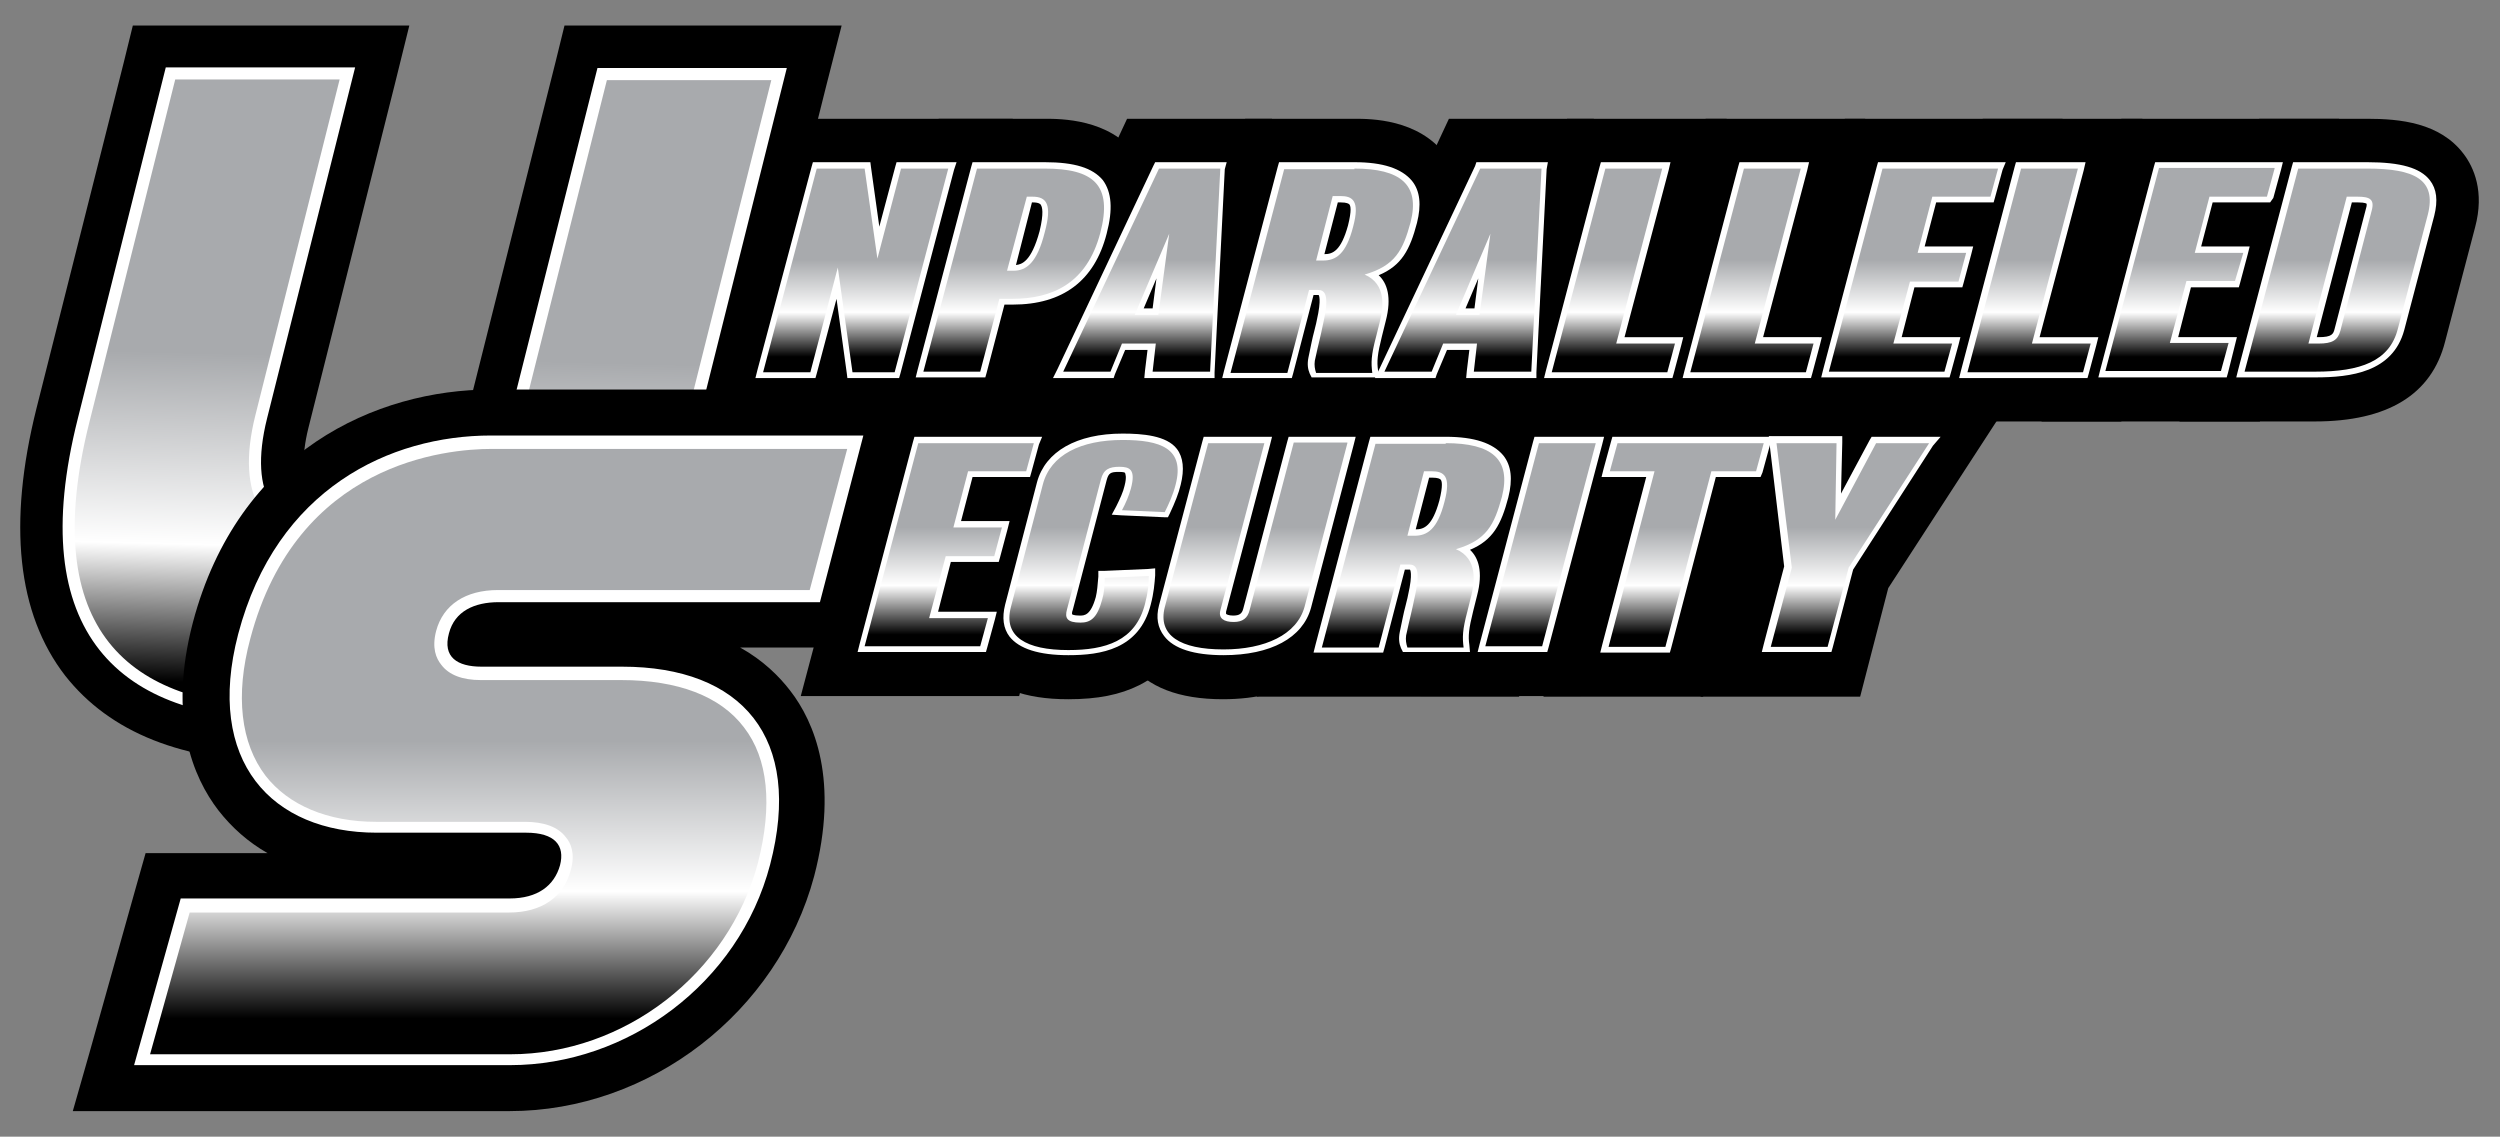
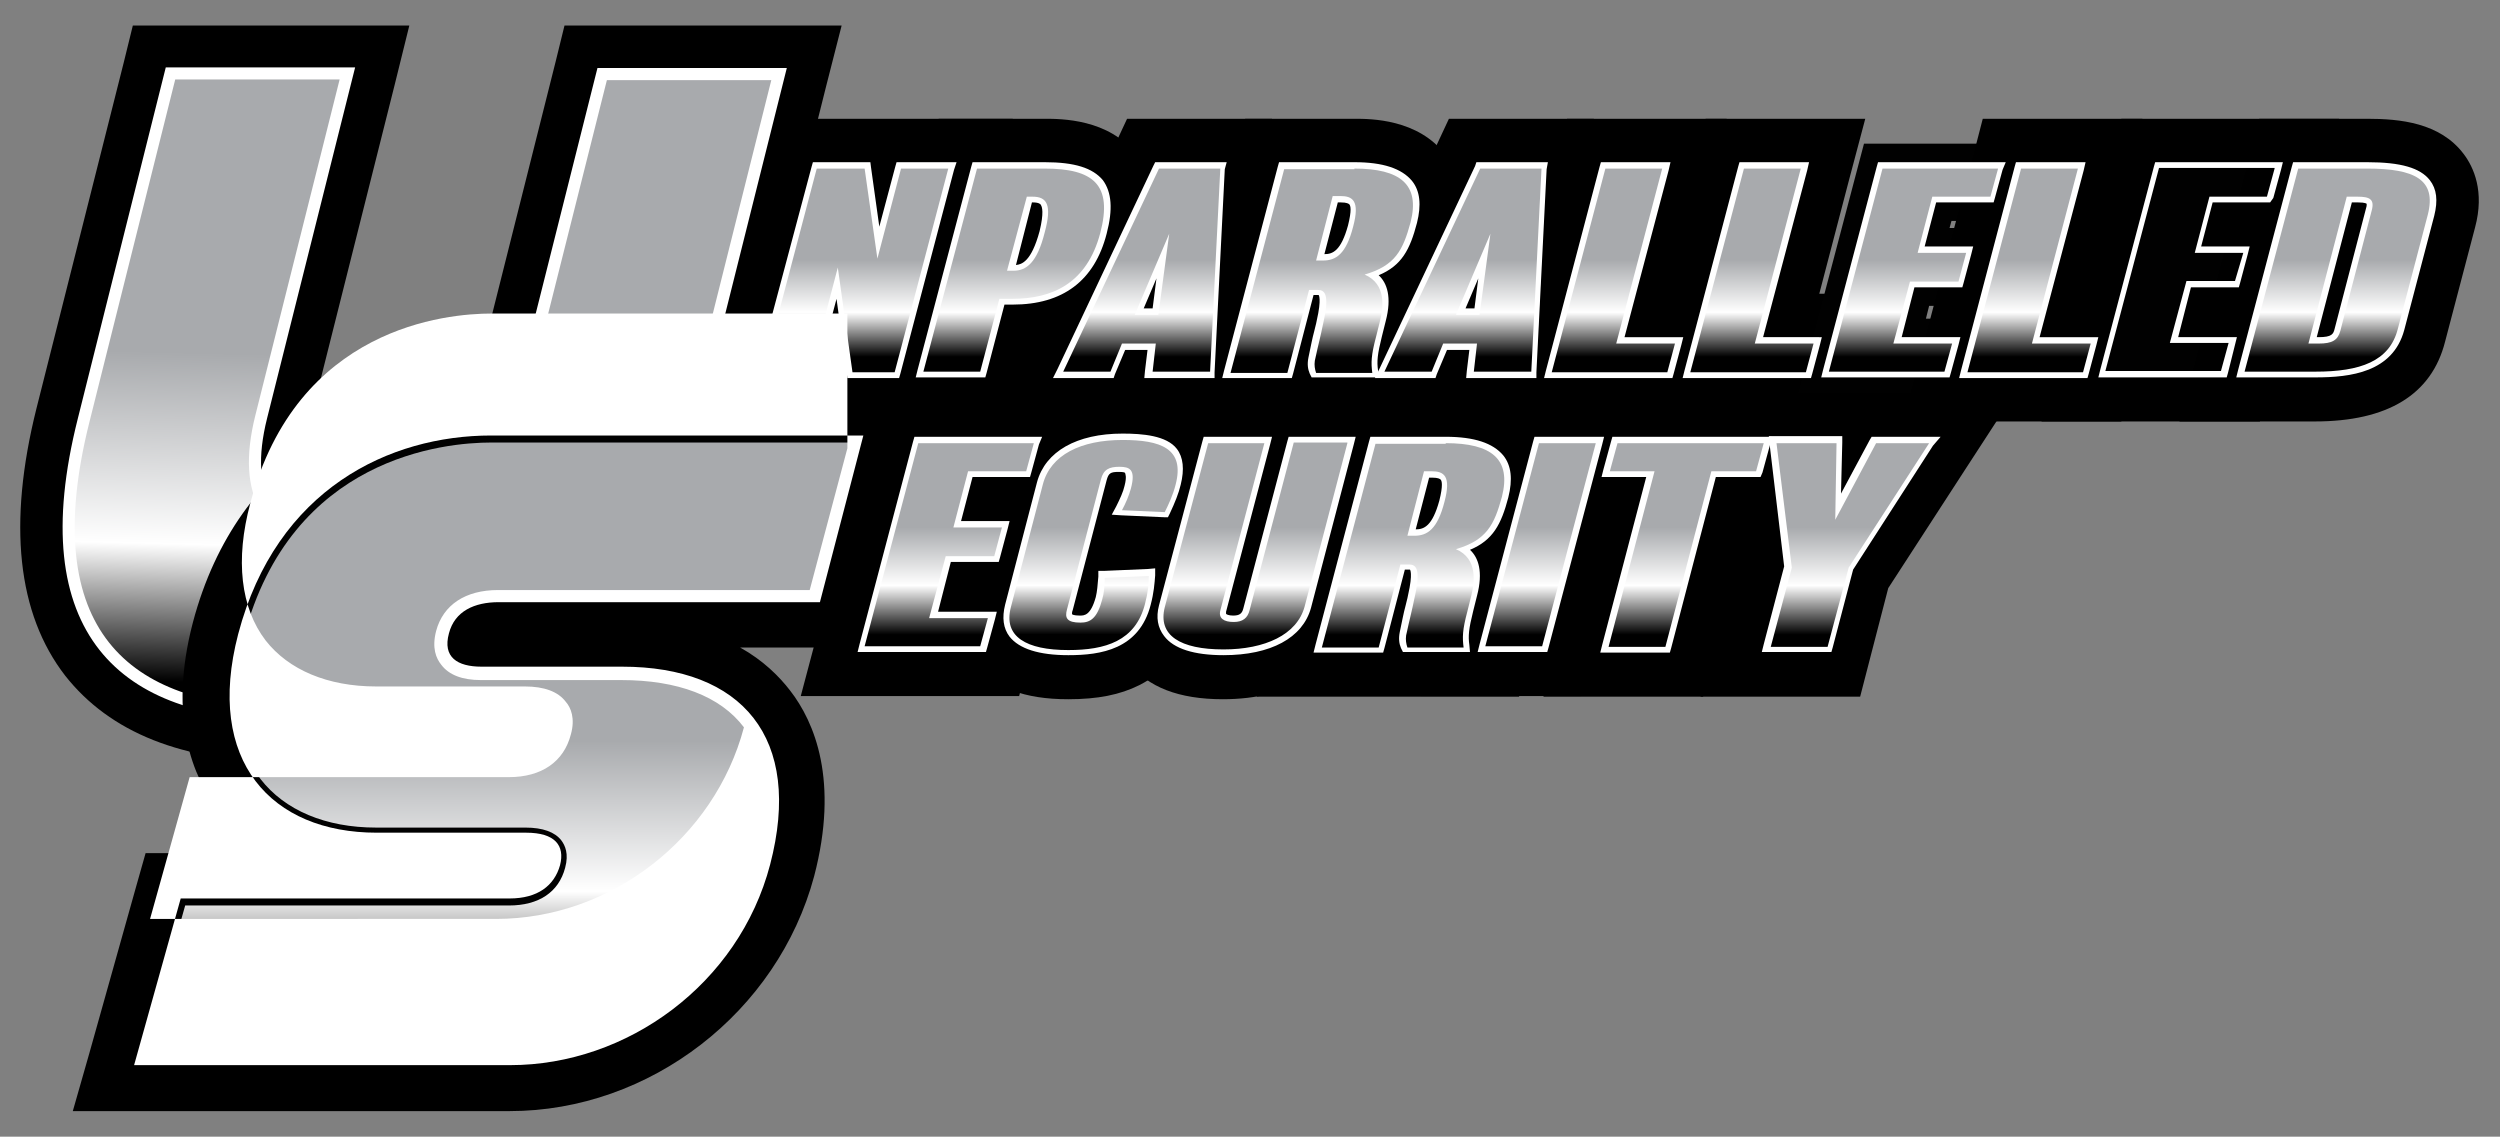
<svg xmlns="http://www.w3.org/2000/svg" version="1.1" id="Layer_1" x="0px" y="0px" viewBox="0 0 391.5 178" style="enable-background:new 0 0 391.5 178;" xml:space="preserve">
  <rect x="0" y="0" width="391.5" height="178" fill="#808080" stroke="none" />
  <style type="text/css">
	.st0{fill:#010101;}
	.st1{fill:url(#SVGID_1_);}
	.st2{fill:#FFFFFF;}
	.st3{fill:url(#SVGID_00000063609107999634784770000008804360803749331609_);}
	.st4{fill:url(#SVGID_00000109027280422207519320000010143130891158672008_);}
	.st5{fill:url(#SVGID_00000115504164183039442440000002651453512744001163_);}
	.st6{fill:url(#SVGID_00000033350555123135654150000017105340872074354582_);}
	.st7{fill:url(#SVGID_00000124840451757045172140000018021763621075637124_);}
	.st8{fill:url(#SVGID_00000137127560582678738020000016415540418843744640_);}
	.st9{fill:url(#SVGID_00000106108026416842071650000013969417027026671782_);}
	.st10{fill:url(#SVGID_00000016059899096565740550000001333103550629702560_);}
	.st11{fill:url(#SVGID_00000160909319739450602870000015781040367702205084_);}
	.st12{fill:url(#SVGID_00000117656366891031184070000014364898396209275046_);}
	.st13{fill:url(#SVGID_00000008851378231921532000000006442075969387691947_);}
	.st14{fill:url(#SVGID_00000019636987505358381790000006616963396747311777_);}
	.st15{fill:url(#SVGID_00000176749539998489776730000015060160972673188512_);}
	.st16{fill:url(#SVGID_00000003098499479644636780000014600129722953828016_);}
	.st17{fill:url(#SVGID_00000125583948982044116570000011417953043370582423_);}
	.st18{fill:url(#SVGID_00000014636547936622137200000009857596946425898891_);}
	.st19{fill:url(#SVGID_00000119086911681297507760000014882559347994574231_);}
	
		.st20{fill:url(#SVGID_00000166656173909975897980000015163244720109671825_);stroke:url(#SVGID_00000116955203681749219860000016254572264227146404_);stroke-width:1.944;stroke-miterlimit:10;}
	
		.st21{fill:url(#SVGID_00000086665721510927355540000009729271520891511724_);stroke:#FFFFFF;stroke-width:1.895;stroke-miterlimit:10;}
	.st22{fill:url(#SVGID_00000162312960009812037760000004385963520275856800_);}
</style>
  <g>
    <polygon class="st0" points="130.2,62.1 130.1,61.5 129.9,62.1 114.5,62.1 125,22.5 153.6,22.5 143.1,62.1  " />
    <path d="M148.5,26.4l-8.4,31.9h-6.6l-2.3-16.4l-4.3,16.4h-7.4l8.4-31.9h7.5l2,14.1l3.7-14.1H148.5 M158.6,18.6h-10.1h-6.3h-6.8H128   h-6l-1.5,5.8l-8.4,31.9l-2.6,9.8h10.1h7.4h6h0.6h6.6h6l1.5-5.8l8.4-31.9L158.6,18.6L158.6,18.6z" />
  </g>
  <g>
    <path class="st0" d="M139.6,62l10.4-39.6h13.6c3.5,0,8.5,0.4,11.3,4.1c2,2.6,2.4,6.2,1.2,10.9c-1.5,5.9-5.7,12.8-16.5,13.2l-3,11.4   H139.6z" />
    <path d="M163.6,26.4c7.6,0,10.7,2.5,8.7,10.1c-2.1,7.9-7.5,10.3-13.8,10.3h-2l-3,11.4h-8.9l8.4-31.8H163.6 M157.7,42.4h1   c2,0,3.7-1.2,4.9-6c1.2-4.4,0.3-5.6-1.9-5.6h-0.9L157.7,42.4 M163.6,18.6h-10.6h-6l-1.5,5.8l-8.4,31.8l-2.6,9.8h10.1h8.9h6l1.5-5.8   l1.5-5.9c8.8-1.3,14.8-6.8,17.2-15.9c1.5-5.9,0.9-10.7-1.8-14.2C173.7,18.6,166.1,18.6,163.6,18.6L163.6,18.6z" />
  </g>
  <g>
    <polygon class="st0" points="160.4,62 179,22.5 195.1,22.5 193.2,62  " />
    <path d="M191.1,26.4l-1.6,31.8h-9l0.5-4.4h-5.3l-1.8,4.4h-7.4l15-31.8H191.1 M183.1,36.6l-5.4,12.7h3.7L183.1,36.6 M199.2,18.6   h-8.2h-9.6h-4.9l-2.1,4.5l-15,31.8l-5.2,11.1h12.3h7.4h5.2h1.4h9h7.4l0.4-7.4l1.6-31.8L199.2,18.6L199.2,18.6z" />
  </g>
  <g>
-     <path class="st0" d="M187.6,62.1L198,22.5h14.1c5.5,0,9.1,1.3,11.3,4.1c1.8,2.4,2.2,5.4,1.3,9.2c-0.8,3.2-1.9,6.3-4.8,8.5   c0.6,1.7,0.7,4,0,7l-0.6,2.4c-0.7,2.7-0.6,3.3-0.5,4.2l0.6,4.4H187.6z" />
    <path d="M212.1,26.4c7.2,0,10.3,2.5,8.8,8.4c-1.2,4.4-2.4,6.8-7.2,8.2c3.5,1.5,2.9,5.3,2.4,7.3l-0.6,2.4c-0.8,3-0.8,4.1-0.6,5.7   h-8.8c-0.2-0.6-0.3-1.2-0.2-1.9c0.6-2.8,0.9-3.8,1.3-5.8c1.1-4.8,0.2-5.3-0.9-5.3h-1.3l-3.4,13h-8.9l8.4-31.9H212.1 M206.1,40.8   h1.1c2,0,3.6-1,4.7-5.3c1.1-4.1-0.1-4.8-2-4.8h-1.2L206.1,40.8 M212.1,18.6H201h-6l-1.5,5.8l-8.4,31.9l-2.6,9.8h10.1h8.9h6h7.3h8.8   l-1.1-8.8c-0.1-0.4-0.1-0.7,0.4-2.7l0.6-2.4c0.7-2.5,0.8-4.7,0.5-6.6c2.3-2.6,3.5-5.7,4.3-8.8c1.6-6.2-0.2-10.2-1.9-12.5   C222.1,18.6,214.6,18.6,212.1,18.6L212.1,18.6z" />
  </g>
  <g>
    <polygon class="st0" points="210.7,62 229.4,22.5 245.5,22.5 243.6,62  " />
    <path d="M241.4,26.4l-1.6,31.8h-9l0.5-4.4h-5.3l-1.8,4.4h-7.4l15-31.8H241.4 M233.4,36.6L228,49.3h3.7L233.4,36.6 M249.6,18.6h-8.2   h-9.6h-4.9l-2.1,4.5l-15,31.8l-5.2,11.1h12.3h7.4h5.2h1.4h9h7.4l0.4-7.4l1.6-31.8L249.6,18.6L249.6,18.6z" />
  </g>
  <g>
    <polygon class="st0" points="238,62.1 248.4,22.5 265.3,22.5 258.1,49.8 267.3,49.8 264.1,62.1  " />
    <path d="M260.3,26.4l-7.2,27.4h9.2l-1.2,4.5H243l8.4-31.9H260.3 M270.4,18.6h-10.1h-8.9h-6l-1.5,5.8l-8.4,31.9l-2.6,9.8H243h18.1h6   l1.5-5.8l1.2-4.5l2.6-9.8h-9.2l4.6-17.6L270.4,18.6L270.4,18.6z" />
  </g>
  <g>
    <polygon class="st0" points="259.7,62.1 270.1,22.5 287.1,22.5 279.9,49.8 289,49.8 285.8,62.1  " />
    <path d="M282,26.4l-7.2,27.4h9.2l-1.2,4.5h-18.1l8.4-31.9H282 M292.1,18.6H282h-8.9h-6l-1.5,5.8l-8.4,31.9l-2.6,9.8h10.1h18.1h6   l1.5-5.8l1.2-4.5l2.6-9.8h-9.2l4.6-17.6L292.1,18.6L292.1,18.6z" />
  </g>
  <g>
    <polygon class="st0" points="281.5,62 291.9,22.5 317.9,22.5 314.7,34.6 305.6,34.6 305.3,35.7 312.9,35.7 309.7,47.9 302.1,47.9    301.6,49.9 310.8,49.9 307.6,62  " />
-     <path d="M312.9,26.4l-1.2,4.4h-9.1l-2.3,8.8h7.6l-1.2,4.5h-7.6l-2.6,9.7h9.2l-1.2,4.4h-18.1l8.4-31.8H312.9 M323,18.6h-10.1h-18h-6   l-1.5,5.8L279,56.2l-2.6,9.8h10.1h18.1h6l1.5-5.8l1.2-4.4l2.6-9.8h-1.6l1.2-4.4l0.8-3h1.5l1.5-5.8l1.2-4.4L323,18.6L323,18.6z" />
  </g>
  <g>
    <polygon class="st0" points="303,62.1 313.5,22.5 330.4,22.5 323.2,49.8 332.4,49.8 329.1,62.1  " />
    <path d="M325.4,26.4l-7.2,27.4h9.2l-1.2,4.5h-18.1l8.4-31.9H325.4 M335.5,18.6h-10.1h-8.9h-6l-1.5,5.8l-8.4,31.9L298,66h10.1h18.1   h6l1.5-5.8l1.2-4.5l2.6-9.8h-9.2l4.6-17.6L335.5,18.6L335.5,18.6z" />
  </g>
  <g>
    <polygon class="st0" points="324.8,62 335.2,22.5 361.3,22.5 358,34.6 349,34.6 348.7,35.7 356.2,35.7 353,47.9 345.5,47.9    344.9,49.9 354.1,49.9 350.9,62  " />
    <path d="M356.2,26.4l-1.2,4.4H346l-2.3,8.8h7.6L350,44h-7.6l-2.6,9.7h9.2l-1.2,4.4h-18.1l8.4-31.8H356.2 M366.3,18.6h-10.1h-18h-6   l-1.5,5.8l-8.4,31.8l-2.6,9.8h10.1h18.1h6l1.5-5.8l1.2-4.4l2.6-9.8h-1.6l1.2-4.4l0.8-3h1.5l1.5-5.8l1.2-4.4L366.3,18.6L366.3,18.6z   " />
  </g>
  <g>
    <path class="st0" d="M346.4,62l10.4-39.6h13.9c4.2,0,9.4,0.4,12.1,3.9c1.6,2.1,2,4.9,1.2,8.1l-4.7,17.9c-2.5,9.6-13.2,9.6-16.7,9.6   H346.4z" />
    <path d="M370.7,26.4c7.4,0,10.9,1.7,9.5,7.2l-4.7,17.9c-1.3,5.1-5.9,6.7-12.9,6.7h-11.1l8.4-31.8H370.7 M361.5,53.8h1.6   c2.1,0,3-0.5,3.4-2l4.9-18.8c0.5-1.8-0.3-2.2-2.2-2.2h-1.7L361.5,53.8 M370.7,18.6h-10.9h-6l-1.5,5.8l-8.4,31.8l-2.6,9.8h10.1h11.1   c11.4,0,18.3-4.2,20.4-12.5l4.7-17.9c1.5-5.6-0.2-9.4-1.8-11.5C382.1,19.2,375.8,18.6,370.7,18.6L370.7,18.6z" />
  </g>
  <g>
    <g>
      <polygon class="st0" points="130.5,105.1 141,65.5 167,65.5 163.8,77.7 154.7,77.7 154.4,78.7 162,78.7 158.7,91 151.2,91     150.7,92.9 159.8,92.9 156.6,105.1   " />
      <path d="M161.9,69.4l-1.2,4.4h-9.1l-2.3,8.8h7.6l-1.2,4.5h-7.6l-2.6,9.7h9.2l-1.2,4.4h-18.1l8.4-31.8H161.9 M172,61.6h-10.1h-18    h-6l-1.5,5.8l-8.4,31.8l-2.6,9.8h10.1h18.1h6l1.5-5.8l1.2-4.4l2.6-9.8h-1.6l1.2-4.4l0.8-3h1.5l1.5-5.8l1.2-4.4L172,61.6L172,61.6z    " />
    </g>
    <g>
      <path class="st0" d="M167.3,105.6c-5.6,0-9.4-1.3-11.5-4.1c-1.1-1.4-2.2-3.9-1.2-7.6l5-19.2c1.6-6.2,7.6-9.8,16.2-9.8    c3.8,0,8.4,0.4,10.9,3.7c1.6,2.1,2,4.9,1.1,8.1c-0.4,1.5-1.1,3.2-1.9,5.1l-1.1,2.3l-10.6-0.5l-0.8,2.9l10.5-0.5l-0.1,4.2    c0,1.4-0.2,3-0.7,5.3C180.4,105.6,170.5,105.6,167.3,105.6z" />
      <path d="M175.8,68.9c5.9,0,9.8,1.3,8.3,7c-0.4,1.6-1.1,3.1-1.7,4.3l-6.7-0.3c0.6-1.1,1.1-2.3,1.4-3.4c0.8-3-0.2-3.4-1.8-3.4    c-1.6,0-2.5,0.4-2.9,2l-5.3,20.3c-0.4,1.4,0,2.1,2.1,2.1c1.5,0,2.6-0.6,3.4-3.6c0.3-1,0.4-2.2,0.4-3.4l6.9-0.3    c0,1.2-0.1,2.5-0.6,4.4c-1.5,5.8-6.2,7.2-12,7.2c-6.6,0-10.2-2.1-9-6.7l5-19.2C164.5,71.2,169.3,68.9,175.8,68.9 M175.8,61.1    c-10.4,0-17.9,4.8-20,12.7l-5,19.2c-1.1,4.1-0.4,7.9,1.9,10.9c2.9,3.8,7.7,5.6,14.6,5.6c4.6,0,8.1-0.7,11.1-2.2    c4.2-2.1,7.1-5.8,8.4-10.7c0.7-2.6,0.8-4.5,0.9-6.1l0.1-3.4l1.7-3.4c1-2,1.7-4,2.2-5.8c1.5-5.6-0.2-9.4-1.8-11.5    C185.8,61.1,178.5,61.1,175.8,61.1L175.8,61.1z" />
    </g>
    <g>
      <path class="st0" d="M191.6,105.6c-5.6,0-9.5-1.4-11.6-4.1c-1.1-1.4-2.2-3.8-1.3-7.4l7.5-28.6h29.9L208,96    C206.5,102,200.3,105.6,191.6,105.6z" />
      <path d="M211,69.4L204.3,95c-1.2,4.4-6.2,6.7-12.7,6.7c-6.8,0-10.3-2.2-9.2-6.6l6.8-25.7h8.8l-6.9,26.2c-0.3,1.2,0.5,1.8,2.1,1.8    c1.4,0,2.2-0.6,2.5-1.9l6.9-26.2H211 M221.1,61.6H211h-3H198h-8.8h-6l-1.5,5.8l-6.8,25.7c-1,3.9-0.3,7.7,1.9,10.7    c2.9,3.8,7.8,5.7,14.7,5.7c10.6,0,18.2-4.7,20.2-12.5l6.7-25.6L221.1,61.6L221.1,61.6z" />
    </g>
    <g>
      <path class="st0" d="M201.9,105.2l10.4-39.7h14.1c5.5,0,9.1,1.3,11.3,4.1c1.8,2.4,2.2,5.4,1.3,9.2c-0.8,3.2-1.9,6.3-4.8,8.5    c0.6,1.7,0.7,4,0,7l-0.6,2.4c-0.7,2.7-0.6,3.3-0.5,4.2l0.6,4.4H201.9z" />
      <path d="M226.4,69.4c7.2,0,10.3,2.5,8.8,8.4c-1.2,4.4-2.4,6.8-7.2,8.2c3.5,1.5,2.9,5.3,2.4,7.3l-0.6,2.4c-0.8,3-0.8,4.1-0.6,5.7    h-8.8c-0.2-0.6-0.3-1.2-0.2-1.9c0.6-2.8,0.9-3.8,1.3-5.8c1.1-4.8,0.2-5.3-0.9-5.3h-1.3l-3.4,13h-8.9l8.4-31.9H226.4 M220.4,83.9    h1.1c2,0,3.6-1,4.7-5.3c1.1-4.1-0.1-4.8-2-4.8h-1.2L220.4,83.9 M226.4,61.6h-11.1h-6l-1.5,5.8l-8.4,31.9l-2.6,9.8h10.1h8.9h6h7.3    h8.8l-1.1-8.8c-0.1-0.4-0.1-0.7,0.4-2.7l0.6-2.4c0.7-2.5,0.8-4.7,0.5-6.6c2.3-2.6,3.5-5.7,4.3-8.8c1.6-6.2-0.2-10.2-1.9-12.5    C236.4,61.6,228.9,61.6,226.4,61.6L226.4,61.6z" />
    </g>
    <g>
      <polygon class="st0" points="227.6,105.1 238,65.5 254.9,65.5 244.5,105.1   " />
      <path d="M249.9,69.4l-8.4,31.8h-8.9l8.4-31.8H249.9 M260,61.6h-10.1H241h-6l-1.5,5.8l-8.4,31.8l-2.6,9.8h10.1h8.9h6l1.5-5.8    l8.4-31.8L260,61.6L260,61.6z" />
    </g>
    <g>
      <polygon class="st0" points="246.8,105.2 254.1,77.7 247.1,77.7 250.3,65.5 281.2,65.5 278,77.7 271,77.7 263.8,105.2   " />
      <path d="M276.2,69.4l-1.2,4.4h-7l-7.2,27.5h-8.9l7.2-27.5h-7l1.2-4.4H276.2 M286.3,61.6h-10.1h-22.9h-6l-1.5,5.8l-1.2,4.4    l-2.6,9.8h7l-4.7,17.7l-2.6,9.8h10.1h8.9h6l1.5-5.8l5.7-21.7h1h6l1.5-5.8l1.2-4.4L286.3,61.6L286.3,61.6z" />
    </g>
    <g>
      <polygon class="st0" points="271.3,105.2 275.7,88.6 272.9,65.5 308.3,65.5 292.1,90.5 288.3,105.2   " />
      <path d="M301.2,69.4l-12.6,19.5l-3.3,12.4h-8.9l3.3-12.4l-2.4-19.5h9.4l-0.2,12l6.4-12H301.2 M315.5,61.6h-14.3h-6.6h-7.9h-9.4    h-8.8l1.1,8.7l2.2,18l-2.9,11l-2.6,9.8h10.1h8.9h6l1.5-5.8l2.9-11.2l12-18.5L315.5,61.6L315.5,61.6z" />
    </g>
  </g>
  <g>
    <g>
      <linearGradient id="SVGID_1_" gradientUnits="userSpaceOnUse" x1="134.051" y1="23.801" x2="134.051" y2="57.509">
        <stop offset="0.5" style="stop-color:#A8AAAD" />
        <stop offset="0.745" style="stop-color:#FFFFFF" />
        <stop offset="0.952" style="stop-color:#000000" />
      </linearGradient>
      <polygon class="st1" points="133.1,58.7 131.1,44.3 127.3,58.7 119,58.7 127.6,25.9 135.9,25.9 137.6,38 140.8,25.9 149.1,25.9     140.5,58.7   " />
      <path class="st2" d="M148.5,26.4l-8.4,31.9h-6.6l-2.3-16.4l-4.3,16.4h-7.4l8.4-31.9h7.5l2,14.1l3.7-14.1H148.5 M149.8,25.4h-1.3    h-7.4h-0.7l-0.2,0.7l-2.5,9.4l-1.3-9.3l-0.1-0.8h-0.8H128h-0.7l-0.2,0.7L118.6,58l-0.3,1.2h1.3h7.4h0.7l0.2-0.7l3.1-11.7l1.6,11.6    l0.1,0.8h0.8h6.6h0.7l0.2-0.7l8.4-31.9L149.8,25.4L149.8,25.4z" />
    </g>
    <g>
      <linearGradient id="SVGID_00000089545023482443044570000012213688127468460733_" gradientUnits="userSpaceOnUse" x1="158.742" y1="23.801" x2="158.742" y2="57.511">
        <stop offset="0.5" style="stop-color:#A8AAAD" />
        <stop offset="0.745" style="stop-color:#FFFFFF" />
        <stop offset="0.952" style="stop-color:#000000" />
      </linearGradient>
      <path style="fill:url(#SVGID_00000089545023482443044570000012213688127468460733_);" d="M144.1,58.6l8.6-32.8h10.9    c4.5,0,7.2,0.9,8.6,2.7c1.3,1.7,1.5,4.3,0.6,7.9c-1.9,7.2-6.6,10.7-14.2,10.7H157l-3,11.4H144.1z M158.7,41.9    c1.5,0,3.1-0.7,4.5-5.6c0.6-2.3,0.7-3.8,0.1-4.5c-0.3-0.4-0.8-0.5-1.6-0.5h-0.6l-2.8,10.7H158.7z" />
      <path class="st2" d="M163.6,26.4c7.6,0,10.7,2.5,8.7,10.1c-2.1,7.9-7.5,10.3-13.8,10.3h-2l-3,11.4h-8.9l8.4-31.8H163.6     M157.7,42.4h1c2,0,3.7-1.2,4.9-6c1.2-4.4,0.3-5.6-1.9-5.6h-0.9L157.7,42.4 M163.6,25.4h-10.6h-0.7l-0.2,0.7l-8.4,31.8l-0.3,1.2    h1.3h8.9h0.7l0.2-0.7l2.8-10.7h1.3c7.8,0,12.8-3.7,14.7-11.1c1-3.8,0.8-6.5-0.6-8.4C171.1,26.3,168.3,25.4,163.6,25.4L163.6,25.4z     M161.6,31.7h0.2c0.9,0,1.2,0.3,1.2,0.4c0.2,0.3,0.5,1.2-0.2,4.1c-1.3,4.8-2.8,5.2-3.7,5.3L161.6,31.7L161.6,31.7z" />
    </g>
    <g>
      <linearGradient id="SVGID_00000013190203811341959610000007291624194154485385_" gradientUnits="userSpaceOnUse" x1="178.649" y1="23.801" x2="178.649" y2="57.511">
        <stop offset="0.5" style="stop-color:#A8AAAD" />
        <stop offset="0.745" style="stop-color:#FFFFFF" />
        <stop offset="0.952" style="stop-color:#000000" />
      </linearGradient>
      <path style="fill:url(#SVGID_00000013190203811341959610000007291624194154485385_);" d="M180,58.6l0.5-4.4h-4.4l-1.8,4.4h-8.5    l15.5-32.8h10.4L190,58.6H180z M180.9,48.8l1.2-8.7l-3.7,8.7H180.9z" />
      <path class="st2" d="M191.1,26.4l-1.6,31.8h-9l0.5-4.4h-5.3l-1.8,4.4h-7.4l15-31.8H191.1 M183.1,36.6l-5.4,12.7h3.7L183.1,36.6     M192.1,25.4h-1h-9.6h-0.6l-0.3,0.6l-15,31.8l-0.7,1.4h1.5h7.4h0.6l0.2-0.6l1.6-3.8h3.5l-0.4,3.3l-0.1,1.1h1.1h9h0.9l0-0.9    l1.6-31.8L192.1,25.4L192.1,25.4z M179.1,48.3l2-4.7l-0.6,4.7H179.1L179.1,48.3z" />
    </g>
    <g>
      <linearGradient id="SVGID_00000150067785991494650000000001919927829117473935_" gradientUnits="userSpaceOnUse" x1="206.879" y1="23.801" x2="206.879" y2="57.509">
        <stop offset="0.5" style="stop-color:#A8AAAD" />
        <stop offset="0.745" style="stop-color:#FFFFFF" />
        <stop offset="0.952" style="stop-color:#000000" />
      </linearGradient>
      <path style="fill:url(#SVGID_00000150067785991494650000000001919927829117473935_);" d="M205.6,58.7l-0.1-0.3    c-0.3-0.6-0.3-1.4-0.2-2.2c0.4-1.9,0.7-3,0.9-4.2l0.4-1.7c0.7-3,0.5-4.1,0.2-4.4c-0.1-0.1-0.3-0.2-0.7-0.2h-0.9l-3.4,13H192    l8.7-32.8h11.5c4.3,0,7.1,0.9,8.6,2.8c1.1,1.5,1.4,3.6,0.7,6.2c-1.2,4.4-2.4,6.7-6.5,8.2c1.5,1.1,2.7,3.2,1.6,7.3l-0.6,2.4    c-0.8,2.9-0.8,4-0.6,5.5l0.1,0.5H205.6z M207.3,40.3c1.8,0,3.2-0.8,4.3-4.9c0.5-1.9,0.5-3.1,0.1-3.7c-0.3-0.3-0.8-0.5-1.6-0.5    h-0.8l-2.4,9.1H207.3z" />
      <path class="st2" d="M212.1,26.4c7.2,0,10.3,2.5,8.8,8.4c-1.2,4.4-2.4,6.8-7.2,8.2c3.5,1.5,2.9,5.3,2.4,7.3l-0.6,2.4    c-0.8,3-0.8,4.1-0.6,5.7h-8.8c-0.2-0.6-0.3-1.2-0.2-1.9c0.6-2.8,0.9-3.8,1.3-5.8c1.1-4.8,0.2-5.3-0.9-5.3h-1.3l-3.4,13h-8.9    l8.4-31.9H212.1 M206.1,40.8h1.1c2,0,3.6-1,4.7-5.3c1.1-4.1-0.1-4.8-2-4.8h-1.2L206.1,40.8 M212.1,25.4H201h-0.7l-0.2,0.7    L191.7,58l-0.3,1.2h1.3h8.9h0.7l0.2-0.7l3.2-12.3h0.5c0.2,0,0.3,0,0.3,0c0,0,0.5,0.5-0.3,4c-0.1,0.6-0.3,1.2-0.4,1.7    c-0.3,1.1-0.5,2.2-0.9,4.1c-0.2,1-0.1,1.8,0.2,2.5l0.3,0.6h0.6h8.8h1.1l-0.1-1.1c-0.2-1.4-0.1-2.5,0.6-5.3l0.6-2.4    c1-3.8,0.2-6-1.1-7.2c3.6-1.5,4.9-4,6-8.2c0.7-2.8,0.5-5-0.8-6.6C219.5,26.4,216.6,25.4,212.1,25.4L212.1,25.4z M209.5,31.7h0.5    c0.9,0,1.2,0.2,1.3,0.3c0.2,0.2,0.4,0.9-0.2,3.3c-1.1,4-2.4,4.5-3.7,4.5L209.5,31.7L209.5,31.7z" />
    </g>
    <g>
      <linearGradient id="SVGID_00000082358336710077374450000001440058444044014211_" gradientUnits="userSpaceOnUse" x1="229.017" y1="23.801" x2="229.017" y2="57.511">
        <stop offset="0.5" style="stop-color:#A8AAAD" />
        <stop offset="0.745" style="stop-color:#FFFFFF" />
        <stop offset="0.952" style="stop-color:#000000" />
      </linearGradient>
      <path style="fill:url(#SVGID_00000082358336710077374450000001440058444044014211_);" d="M230.4,58.6l0.5-4.4h-4.4l-1.8,4.4h-8.5    l15.5-32.8h10.4l-1.6,32.8H230.4z M231.3,48.8l1.2-8.7l-3.7,8.7H231.3z" />
      <path class="st2" d="M241.4,26.4l-1.6,31.8h-9l0.5-4.4h-5.3l-1.8,4.4h-7.4l15-31.8H241.4 M233.4,36.6L228,49.3h3.7L233.4,36.6     M242.4,25.4h-1h-9.6h-0.6L231,26l-15,31.8l-0.7,1.4h1.5h7.4h0.6l0.2-0.6l1.6-3.8h3.5l-0.4,3.3l-0.1,1.1h1.1h9h0.9l0-0.9l1.6-31.8    L242.4,25.4L242.4,25.4z M229.5,48.3l2-4.7l-0.6,4.7H229.5L229.5,48.3z" />
    </g>
    <g>
      <linearGradient id="SVGID_00000167375729234661787810000009930753161393951384_" gradientUnits="userSpaceOnUse" x1="252.621" y1="23.801" x2="252.621" y2="57.509">
        <stop offset="0.5" style="stop-color:#A8AAAD" />
        <stop offset="0.745" style="stop-color:#FFFFFF" />
        <stop offset="0.952" style="stop-color:#000000" />
      </linearGradient>
      <polygon style="fill:url(#SVGID_00000167375729234661787810000009930753161393951384_);" points="242.4,58.7 251,25.9 260.9,25.9     253.7,53.2 262.9,53.2 261.4,58.7   " />
      <path class="st2" d="M260.3,26.4l-7.2,27.4h9.2l-1.2,4.5H243l8.4-31.9H260.3 M261.6,25.4h-1.3h-8.9h-0.7l-0.2,0.7L242.1,58    l-0.3,1.2h1.3h18.1h0.7l0.2-0.7l1.2-4.5l0.3-1.2h-1.3h-7.9l6.9-26.1L261.6,25.4L261.6,25.4z" />
    </g>
    <g>
      <linearGradient id="SVGID_00000008118982288109732010000017465879141533851058_" gradientUnits="userSpaceOnUse" x1="274.359" y1="23.801" x2="274.359" y2="57.509">
        <stop offset="0.5" style="stop-color:#A8AAAD" />
        <stop offset="0.745" style="stop-color:#FFFFFF" />
        <stop offset="0.952" style="stop-color:#000000" />
      </linearGradient>
      <polygon style="fill:url(#SVGID_00000008118982288109732010000017465879141533851058_);" points="264.1,58.7 272.8,25.9     282.7,25.9 275.5,53.2 284.6,53.2 283.2,58.7   " />
      <path class="st2" d="M282,26.4l-7.2,27.4h9.2l-1.2,4.5h-18.1l8.4-31.9H282 M283.3,25.4H282h-8.9h-0.7l-0.2,0.7L263.8,58l-0.3,1.2    h1.3h18.1h0.7l0.2-0.7l1.2-4.5l0.3-1.2H284h-7.9l6.9-26.1L283.3,25.4L283.3,25.4z" />
    </g>
    <g>
      <linearGradient id="SVGID_00000064316425552490725810000001093256876428581002_" gradientUnits="userSpaceOnUse" x1="299.679" y1="23.801" x2="299.679" y2="57.511">
        <stop offset="0.5" style="stop-color:#A8AAAD" />
        <stop offset="0.745" style="stop-color:#FFFFFF" />
        <stop offset="0.952" style="stop-color:#000000" />
      </linearGradient>
      <polygon style="fill:url(#SVGID_00000064316425552490725810000001093256876428581002_);" points="285.9,58.6 294.5,25.9     313.5,25.9 312.1,31.2 303,31.2 300.9,39.1 308.5,39.1 307,44.5 299.5,44.5 297.2,53.3 306.3,53.3 304.9,58.6   " />
      <path class="st2" d="M312.9,26.4l-1.2,4.4h-9.1l-2.3,8.8h7.6l-1.2,4.5h-7.6l-2.6,9.7h9.2l-1.2,4.4h-18.1l8.4-31.8H312.9     M314.1,25.4h-1.3h-18h-0.7l-0.2,0.7l-8.4,31.8l-0.3,1.2h1.3h18.1h0.7l0.2-0.7l1.2-4.4l0.3-1.2h-1.3h-7.9l2-7.8h6.8h0.7l0.2-0.7    l1.2-4.5l0.3-1.2h-1.3h-6.3l1.8-6.9h8.3h0.7l0.2-0.7l1.2-4.4L314.1,25.4L314.1,25.4z" />
    </g>
    <g>
      <linearGradient id="SVGID_00000023995211434770231550000015465241632561460367_" gradientUnits="userSpaceOnUse" x1="317.702" y1="23.801" x2="317.702" y2="57.509">
        <stop offset="0.5" style="stop-color:#A8AAAD" />
        <stop offset="0.745" style="stop-color:#FFFFFF" />
        <stop offset="0.952" style="stop-color:#000000" />
      </linearGradient>
      <polygon style="fill:url(#SVGID_00000023995211434770231550000015465241632561460367_);" points="307.4,58.7 316.1,25.9 326,25.9     318.8,53.2 328,53.2 326.5,58.7   " />
      <path class="st2" d="M325.4,26.4l-7.2,27.4h9.2l-1.2,4.5h-18.1l8.4-31.9H325.4 M326.6,25.4h-1.3h-8.9h-0.7l-0.2,0.7L307.1,58    l-0.3,1.2h1.3h18.1h0.7l0.2-0.7l1.2-4.5l0.3-1.2h-1.3h-7.9l6.9-26.1L326.6,25.4L326.6,25.4z" />
    </g>
    <g>
      <linearGradient id="SVGID_00000129908508312129118200000007384308043964266387_" gradientUnits="userSpaceOnUse" x1="343.023" y1="23.801" x2="343.023" y2="57.511">
        <stop offset="0.5" style="stop-color:#A8AAAD" />
        <stop offset="0.745" style="stop-color:#FFFFFF" />
        <stop offset="0.952" style="stop-color:#000000" />
      </linearGradient>
-       <polygon style="fill:url(#SVGID_00000129908508312129118200000007384308043964266387_);" points="329.2,58.6 337.8,25.9     356.8,25.9 355.4,31.2 346.3,31.2 344.3,39.1 351.8,39.1 350.4,44.5 342.8,44.5 340.5,53.3 349.7,53.3 348.3,58.6   " />
      <path class="st2" d="M356.2,26.4l-1.2,4.4H346l-2.3,8.8h7.6L350,44h-7.6l-2.6,9.7h9.2l-1.2,4.4h-18.1l8.4-31.8H356.2 M357.5,25.4    h-1.3h-18h-0.7l-0.2,0.7l-8.4,31.8l-0.3,1.2h1.3h18.1h0.7l0.2-0.7L350,54l0.3-1.2h-1.3h-7.9l2-7.8h6.8h0.7l0.2-0.7l1.2-4.5    l0.3-1.2h-1.3h-6.3l1.8-6.9h8.3h0.7L356,31l1.2-4.4L357.5,25.4L357.5,25.4z" />
    </g>
    <g>
      <linearGradient id="SVGID_00000057849855047207322370000005072509659099200650_" gradientUnits="userSpaceOnUse" x1="365.906" y1="23.801" x2="365.906" y2="57.511">
        <stop offset="0.5" style="stop-color:#A8AAAD" />
        <stop offset="0.745" style="stop-color:#FFFFFF" />
        <stop offset="0.952" style="stop-color:#000000" />
      </linearGradient>
      <path style="fill:url(#SVGID_00000057849855047207322370000005072509659099200650_);" d="M350.8,58.6l8.6-32.8h11.3    c5.1,0,8,0.8,9.4,2.6c1,1.3,1.2,3,0.6,5.2l-4.7,17.9c-1.3,4.9-5.4,7-13.4,7H350.8z M363.1,53.3c2.1,0,2.6-0.5,2.9-1.7l4.9-18.8    c0.2-0.6,0.2-1,0-1.3c-0.3-0.3-1.1-0.4-1.7-0.4h-1.4l-5.8,22H363.1z" />
      <path class="st2" d="M370.7,26.4c7.4,0,10.9,1.7,9.5,7.2l-4.7,17.9c-1.3,5.1-5.9,6.7-12.9,6.7h-11.1l8.4-31.8H370.7 M361.5,53.8    h1.6c2.1,0,3-0.5,3.4-2l4.9-18.8c0.5-1.8-0.3-2.2-2.2-2.2h-1.7L361.5,53.8 M370.7,25.4h-10.9h-0.7l-0.2,0.7l-8.4,31.8l-0.3,1.2    h1.3h11.1c5.5,0,12.1-0.8,13.9-7.4l4.7-17.9c0.6-2.4,0.4-4.2-0.7-5.6C379,26.3,376,25.4,370.7,25.4L370.7,25.4z M368.3,31.7h1    c1.1,0,1.3,0.2,1.3,0.2c0,0,0,0,0,0c0,0,0.1,0.2-0.1,0.8l-4.9,18.8c-0.2,0.8-0.4,1.3-2.5,1.3h-0.3L368.3,31.7L368.3,31.7z" />
    </g>
  </g>
  <g>
    <g>
      <linearGradient id="SVGID_00000068657472126183572930000002889313121639023013_" gradientUnits="userSpaceOnUse" x1="148.756" y1="63.95" x2="148.756" y2="101.176">
        <stop offset="0.5" style="stop-color:#A8AAAD" />
        <stop offset="0.745" style="stop-color:#FFFFFF" />
        <stop offset="0.952" style="stop-color:#000000" />
      </linearGradient>
      <polygon style="fill:url(#SVGID_00000068657472126183572930000002889313121639023013_);" points="134.9,101.7 143.6,68.9     162.6,68.9 161.2,74.3 152.1,74.3 150,82.1 157.6,82.1 156.1,87.6 148.6,87.6 146.3,96.3 155.4,96.3 154,101.7   " />
      <path class="st2" d="M161.9,69.4l-1.2,4.4h-9.1l-2.3,8.8h7.6l-1.2,4.5h-7.6l-2.6,9.7h9.2l-1.2,4.4h-18.1l8.4-31.8H161.9     M163.2,68.4h-1.3h-18h-0.7l-0.2,0.7l-8.4,31.8l-0.3,1.2h1.3h18.1h0.7l0.2-0.7l1.2-4.4l0.3-1.2h-1.3h-7.9l2-7.8h6.8h0.7l0.2-0.7    l1.2-4.5l0.3-1.2h-1.3h-6.3l1.8-6.9h8.3h0.7l0.2-0.7l1.2-4.4L163.2,68.4L163.2,68.4z" />
    </g>
    <g>
      <linearGradient id="SVGID_00000105428321442169536340000018131584095526420353_" gradientUnits="userSpaceOnUse" x1="171.245" y1="63.971" x2="171.245" y2="101.162">
        <stop offset="0.5" style="stop-color:#A8AAAD" />
        <stop offset="0.745" style="stop-color:#FFFFFF" />
        <stop offset="0.952" style="stop-color:#000000" />
      </linearGradient>
      <path style="fill:url(#SVGID_00000105428321442169536340000018131584095526420353_);" d="M167.3,102.2c-4.4,0-7.4-0.9-8.8-2.7    c-0.9-1.2-1.1-2.8-0.7-4.6l5-19.2c1.2-4.6,5.9-7.3,12.9-7.3c4.4,0,7,0.7,8.2,2.4c1,1.3,1.1,3,0.6,5.2c-0.3,1.3-0.9,2.8-1.7,4.4    l-0.1,0.3l-7.7-0.4l0.3-0.7c0.6-1.3,1.1-2.4,1.3-3.3c0.3-1.2,0.3-2,0-2.4c-0.2-0.3-0.6-0.4-1.4-0.4c-1.5,0-2.1,0.4-2.4,1.7    l-5.3,20.3c-0.1,0.6-0.1,0.9,0,1.1c0.1,0.2,0.5,0.4,1.6,0.4c1.1,0,2.2-0.3,3-3.3c0.2-0.8,0.4-1.9,0.4-3.3l0-0.4l7.9-0.4l0,0.5    c0,1.2-0.1,2.6-0.6,4.5C178,101.3,172.5,102.2,167.3,102.2z" />
      <path class="st2" d="M175.8,68.9c5.9,0,9.8,1.3,8.3,7c-0.4,1.6-1.1,3.1-1.7,4.3l-6.7-0.3c0.6-1.1,1.1-2.3,1.4-3.4    c0.8-3-0.2-3.4-1.8-3.4c-1.6,0-2.5,0.4-2.9,2l-5.3,20.3c-0.4,1.4,0,2.1,2.1,2.1c1.5,0,2.6-0.6,3.4-3.6c0.3-1,0.4-2.2,0.4-3.4    l6.9-0.3c0,1.2-0.1,2.5-0.6,4.4c-1.5,5.8-6.2,7.2-12,7.2c-6.6,0-10.2-2.1-9-6.7l5-19.2C164.5,71.2,169.3,68.9,175.8,68.9     M175.8,67.9c-7.2,0-12.1,2.8-13.4,7.6l-5,19.2c-0.5,2-0.3,3.7,0.7,5c1.5,1.9,4.6,2.9,9.2,2.9c5.1,0,11.1-0.9,12.9-7.9    c0.5-1.9,0.6-3.3,0.7-4.6l0-1.1l-1.1,0.1l-6.9,0.3l-0.9,0l0,0.9c-0.1,1.3-0.2,2.4-0.4,3.2c-0.8,2.9-1.8,2.9-2.5,2.9    c-1,0-1.2-0.2-1.2-0.2c0,0-0.1-0.2,0.1-0.7l5.3-20.3c0.3-1.1,0.6-1.3,1.9-1.3c0.8,0,1,0.1,1,0.2c0,0.1,0.3,0.5-0.1,2    c-0.2,0.9-0.7,2-1.3,3.2l-0.7,1.3l1.5,0.1l6.7,0.3l0.6,0l0.3-0.6c0.8-1.7,1.4-3.2,1.7-4.5c0.6-2.4,0.4-4.3-0.6-5.6    C182.7,68.2,178.9,67.9,175.8,67.9L175.8,67.9z" />
    </g>
    <g>
      <linearGradient id="SVGID_00000076589253523969284070000015524599074197993100_" gradientUnits="userSpaceOnUse" x1="196.684" y1="63.952" x2="196.684" y2="101.161">
        <stop offset="0.5" style="stop-color:#A8AAAD" />
        <stop offset="0.745" style="stop-color:#FFFFFF" />
        <stop offset="0.952" style="stop-color:#000000" />
      </linearGradient>
      <path style="fill:url(#SVGID_00000076589253523969284070000015524599074197993100_);" d="M191.6,102.2c-4.4,0-7.5-1-9-2.8    c-0.9-1.2-1.1-2.7-0.7-4.4l6.9-26h9.8l-7.1,26.8c-0.1,0.3-0.1,0.6,0.1,0.8c0.2,0.3,0.8,0.5,1.5,0.5c1.1,0,1.8-0.4,2-1.5l7-26.5    h9.5l-6.9,26.2C203.6,99.6,198.8,102.2,191.6,102.2z" />
      <path class="st2" d="M211,69.4L204.3,95c-1.2,4.4-6.2,6.7-12.7,6.7c-6.8,0-10.3-2.2-9.2-6.6l6.8-25.7h8.8l-6.9,26.2    c-0.3,1.2,0.5,1.8,2.1,1.8c1.4,0,2.2-0.6,2.5-1.9l6.9-26.2H211 M212.3,68.4H211h-8.5h-0.7l-0.2,0.7l-6.9,26.2    c-0.2,0.8-0.6,1.1-1.6,1.1c-0.7,0-1.1-0.2-1.1-0.3c0,0,0-0.2,0-0.3l6.9-26.2l0.3-1.2H198h-8.8h-0.7l-0.2,0.7l-6.8,25.7    c-0.5,1.9-0.2,3.5,0.8,4.8c1.5,2,4.7,3,9.3,3c7.4,0,12.4-2.7,13.7-7.4l6.7-25.6L212.3,68.4L212.3,68.4z" />
    </g>
    <g>
      <linearGradient id="SVGID_00000100348863033545963740000005380161912977781436_" gradientUnits="userSpaceOnUse" x1="221.17" y1="63.95" x2="221.17" y2="101.174">
        <stop offset="0.5" style="stop-color:#A8AAAD" />
        <stop offset="0.745" style="stop-color:#FFFFFF" />
        <stop offset="0.952" style="stop-color:#000000" />
      </linearGradient>
      <path style="fill:url(#SVGID_00000100348863033545963740000005380161912977781436_);" d="M219.9,101.8l-0.1-0.3    c-0.3-0.6-0.3-1.4-0.2-2.2c0.4-1.9,0.7-3,0.9-4.1c0.1-0.5,0.3-1.1,0.4-1.7c0.7-3,0.5-4.1,0.2-4.4c-0.1-0.1-0.3-0.2-0.7-0.2h-0.9    l-3.4,13h-9.9l8.7-32.8h11.5c4.3,0,7.1,0.9,8.6,2.8c1.1,1.5,1.4,3.6,0.7,6.2c-1.2,4.4-2.4,6.7-6.5,8.2c1.5,1.1,2.7,3.2,1.6,7.3    l-0.6,2.4c-0.8,2.9-0.8,4-0.6,5.5l0.1,0.5H219.9z M221.5,83.4c1.8,0,3.2-0.8,4.3-4.9c0.5-1.9,0.5-3.1,0.1-3.7    c-0.3-0.3-0.8-0.5-1.6-0.5h-0.8l-2.4,9.1H221.5z" />
      <path class="st2" d="M226.4,69.4c7.2,0,10.3,2.5,8.8,8.4c-1.2,4.4-2.4,6.8-7.2,8.2c3.5,1.5,2.9,5.3,2.4,7.3l-0.6,2.4    c-0.8,3-0.8,4.1-0.6,5.7h-8.8c-0.2-0.6-0.3-1.2-0.2-1.9c0.6-2.8,0.9-3.8,1.3-5.8c1.1-4.8,0.2-5.3-0.9-5.3h-1.3l-3.4,13h-8.9    l8.4-31.9H226.4 M220.4,83.9h1.1c2,0,3.6-1,4.7-5.3c1.1-4.1-0.1-4.8-2-4.8h-1.2L220.4,83.9 M226.4,68.4h-11.1h-0.7l-0.2,0.7    L206,101l-0.3,1.2h1.3h8.9h0.7l0.2-0.7l3.2-12.3h0.5c0.2,0,0.3,0,0.3,0c0,0,0.5,0.5-0.3,4c-0.1,0.6-0.3,1.2-0.4,1.7    c-0.3,1.1-0.5,2.2-0.9,4.1c-0.2,1-0.1,1.8,0.2,2.5l0.3,0.6h0.6h8.8h1.1l-0.1-1.1c-0.2-1.4-0.1-2.5,0.6-5.3l0.6-2.4    c1-3.8,0.2-6-1.1-7.2c3.6-1.5,4.9-4,6-8.2c0.7-2.8,0.5-5-0.8-6.6C233.8,69.4,230.9,68.4,226.4,68.4L226.4,68.4z M223.8,74.8h0.5    c0.9,0,1.2,0.2,1.3,0.3c0.2,0.2,0.4,0.9-0.2,3.3c-1.1,4-2.4,4.5-3.7,4.5L223.8,74.8L223.8,74.8z" />
    </g>
    <g>
      <linearGradient id="SVGID_00000065065927639992108390000014053796272610586548_" gradientUnits="userSpaceOnUse" x1="241.262" y1="63.95" x2="241.262" y2="101.176">
        <stop offset="0.5" style="stop-color:#A8AAAD" />
        <stop offset="0.745" style="stop-color:#FFFFFF" />
        <stop offset="0.952" style="stop-color:#000000" />
      </linearGradient>
      <polygon style="fill:url(#SVGID_00000065065927639992108390000014053796272610586548_);" points="232,101.7 240.6,68.9     250.5,68.9 241.9,101.7   " />
      <path class="st2" d="M249.9,69.4l-8.4,31.8h-8.9l8.4-31.8H249.9 M251.2,68.4h-1.3H241h-0.7l-0.2,0.7l-8.4,31.8l-0.3,1.2h1.3h8.9    h0.7l0.2-0.7l8.4-31.8L251.2,68.4L251.2,68.4z" />
    </g>
    <g>
      <linearGradient id="SVGID_00000083060802846124021690000007860822408735633575_" gradientUnits="userSpaceOnUse" x1="264.028" y1="63.95" x2="264.028" y2="101.174">
        <stop offset="0.5" style="stop-color:#A8AAAD" />
        <stop offset="0.745" style="stop-color:#FFFFFF" />
        <stop offset="0.952" style="stop-color:#000000" />
      </linearGradient>
      <polygon style="fill:url(#SVGID_00000083060802846124021690000007860822408735633575_);" points="251.2,101.8 258.5,74.3     251.5,74.3 252.9,68.9 276.8,68.9 275.4,74.3 268.4,74.3 261.1,101.8   " />
      <path class="st2" d="M276.2,69.4l-1.2,4.4h-7l-7.2,27.5h-8.9l7.2-27.5h-7l1.2-4.4H276.2 M277.4,68.4h-1.3h-22.9h-0.7l-0.2,0.7    l-1.2,4.4l-0.3,1.2h1.3h5.7l-6.9,26.3l-0.3,1.2h1.3h8.9h0.7l0.2-0.7l7-26.8h6.3h0.7L276,74l1.2-4.4L277.4,68.4L277.4,68.4z" />
    </g>
    <g>
      <linearGradient id="SVGID_00000160893177269923022890000003514970506609666223_" gradientUnits="userSpaceOnUse" x1="289.811" y1="63.95" x2="289.811" y2="101.174">
        <stop offset="0.5" style="stop-color:#A8AAAD" />
        <stop offset="0.745" style="stop-color:#FFFFFF" />
        <stop offset="0.952" style="stop-color:#000000" />
      </linearGradient>
      <polygon style="fill:url(#SVGID_00000160893177269923022890000003514970506609666223_);" points="276.7,101.8 280.1,88.8     277.6,68.9 288.1,68.9 287.9,79.4 293.4,68.9 303,68.9 289.9,89.1 286.6,101.8   " />
      <path class="st2" d="M302.1,69.4l-12.6,19.5l-3.3,12.4h-8.9l3.3-12.4l-2.4-19.5h9.4l-0.2,12l6.4-12H302.1 M303.9,68.4h-1.8h-8.4    h-0.6l-0.3,0.5l-4.5,8.4l0.2-8l0-1h-1h-9.4h-1.1l0.1,1.1l2.3,19.3l-3.2,12.2l-0.3,1.2h1.3h8.9h0.7l0.2-0.7l3.2-12.2l12.5-19.4    L303.9,68.4L303.9,68.4z" />
    </g>
  </g>
  <linearGradient id="SVGID_00000005984845900002782660000003908255792720997262_" gradientUnits="userSpaceOnUse" x1="97.557" y1="100.266" x2="97.557" y2="100.266">
    <stop offset="0.5" style="stop-color:#A8AAAD" />
    <stop offset="0.745" style="stop-color:#FFFFFF" />
    <stop offset="0.952" style="stop-color:#000000" />
  </linearGradient>
  <linearGradient id="SVGID_00000110461429361634165230000003328147329654684086_" gradientUnits="userSpaceOnUse" x1="97.557" y1="100.266" x2="97.557" y2="100.266">
    <stop offset="0" style="stop-color:#FFFFFF" />
    <stop offset="1" style="stop-color:#231F20" />
  </linearGradient>
  <path style="fill:url(#SVGID_00000005984845900002782660000003908255792720997262_);stroke:url(#SVGID_00000110461429361634165230000003328147329654684086_);stroke-width:1.944;stroke-miterlimit:10;" d="  M97.6,100.3" />
  <g>
    <g>
      <path class="st0" d="M44.3,115.4c-14.4,0-24.9-4-31.1-12c-6.8-8.7-8.1-21.6-3.8-38.5L23.7,7.8h35.5L44.6,66.2    c-1.3,5.3-1.1,9.5,0.7,11.7c1.3,1.6,3.5,2.4,6.6,2.4c8.7,0,22.7-5.7,25.3-16L91.4,7.8h35.5l-14.8,59c-4,16.1-13.5,29.1-27.5,37.7    C73.1,111.5,58.8,115.4,44.3,115.4z" />
    </g>
    <g>
      <path d="M122,11.6l-13.6,54.3c-8.3,33.3-39.1,45.8-64.1,45.8c-24.6,0-39.6-12.5-31.2-45.8l13.6-54.3h27.7L40.9,65.3    c-3.1,12.4,1.4,18.9,10.9,18.9c9.9,0,25.9-6.5,29-18.9l13.5-53.7H122 M131.8,4H122H94.3h-5.9L87,9.7L73.5,63.4    c-2,8-14.2,13.1-21.6,13.1c-0.9,0-2.9-0.1-3.6-1c-0.7-0.9-1.2-3.7,0-8.5l13.5-53.7L64.1,4h-9.7H26.7h-5.9l-1.4,5.7L5.7,64    c-4.5,18-3,32.1,4.5,41.8c7,8.9,18.4,13.5,34.1,13.5c15.2,0,30.2-4.1,42.3-11.6c14.8-9.1,24.9-22.9,29.2-40l13.6-54.3L131.8,4    L131.8,4z" />
    </g>
  </g>
  <linearGradient id="SVGID_00000152261317029942943900000015936827824456518027_" gradientUnits="userSpaceOnUse" x1="67.331" y1="8.467" x2="64.789" y2="112.692">
    <stop offset="0.457" style="stop-color:#A8AAAD" />
    <stop offset="0.745" style="stop-color:#FFFFFF" />
    <stop offset="0.952" style="stop-color:#000000" />
  </linearGradient>
  <path style="fill:url(#SVGID_00000152261317029942943900000015936827824456518027_);stroke:#FFFFFF;stroke-width:1.895;stroke-miterlimit:10;" d="  M13.1,65.8l13.6-54.3h27.7L40.9,65.3c-3.1,12.4,1.4,18.9,10.9,18.9c9.9,0,25.9-6.5,29-18.9l13.5-53.7H122l-13.6,54.3  c-8.3,33.3-39.1,45.8-64.1,45.8C19.7,111.6,4.7,99.1,13.1,65.8z" />
  <g>
    <g>
      <path class="st0" d="M16.2,170.5l9.3-33.3h54.2c3.7,0,4.2-1.8,4.4-2.5c0-0.1,0.1-0.2,0.1-0.3c-0.3-0.1-0.9-0.2-1.9-0.2H58.9    c-9.3,0-17.1-3.3-21.7-9.4c-3.5-4.6-7-12.8-3.4-26.3c6.6-24.9,26.6-33.8,43.1-33.8h63l-8.8,33.3H78c-3.7,0-4.1,1.6-4.3,2.2    c-0.1,0.2-0.1,0.4-0.1,0.5c0.3,0.1,0.8,0.2,1.7,0.2h22c10.6,0,18.8,3.3,23.6,9.5c4.9,6.3,6,15.3,3.1,26    c-5.2,19.8-23.8,34.1-44.2,34.1H16.2z" />
    </g>
    <g>
      <path d="M135.2,68.2l-6.9,26.1H78c-3.8,0-6.9,1.4-7.8,4.9c-1,3.7,1.3,5.2,5.1,5.2h22c18.9,0,28.5,11.1,23.2,31    c-4.9,18.7-22.4,31.4-40.7,31.4H20.9l7.3-26.1h51.4c4.4,0,7-2,7.9-5.2c0.8-3.1-0.8-5.1-5.3-5.1H58.9c-16.5,0-26.9-11.3-21.7-31.1    c6-22.8,23.9-31.1,39.6-31.1H135.2 M144.5,61h-9.3H76.9C59,61,37.3,70.6,30.2,97.5c-3.9,14.9,0,24.2,4,29.4c2.1,2.7,4.7,5,7.7,6.7    H28.3h-5.5l-1.5,5.3L14,164.9l-2.6,9.1h9.5h58.9c22,0,42-15.5,47.7-36.8c3.9-14.9,0.1-24.1-3.8-29.1c-1.7-2.2-4.2-4.7-7.8-6.7    h12.4h5.5l1.4-5.4l6.9-26.1L144.5,61L144.5,61z" />
    </g>
  </g>
  <g>
    <linearGradient id="SVGID_00000139287476229891745040000012386240969117222559_" gradientUnits="userSpaceOnUse" x1="78.083" y1="67.905" x2="78.083" y2="164.102">
      <stop offset="0.5" style="stop-color:#A8AAAD" />
      <stop offset="0.745" style="stop-color:#FFFFFF" />
      <stop offset="0.952" style="stop-color:#000000" />
    </linearGradient>
    <path style="fill:url(#SVGID_00000139287476229891745040000012386240969117222559_);" d="M22.2,165.9l6.8-24.1h50.7   c4.7,0,7.8-2.1,8.8-5.9c0.6-2.2,0-3.5-0.6-4.3c-1-1.3-2.9-2-5.6-2H58.9c-7.9,0-14.3-2.7-18.1-7.6c-4.1-5.4-5-13.1-2.6-22.3   c7.4-28.2,31.5-30.4,38.7-30.4h57.1l-6.4,24.1H78c-4.7,0-7.8,2-8.7,5.7c-0.5,1.8-0.3,3.3,0.6,4.4c1,1.3,2.9,2,5.5,2h22   c9.2,0,16.1,2.7,20,7.8c4,5.2,4.8,12.8,2.3,22c-4.7,17.8-21.4,30.7-39.8,30.7H22.2z" />
-     <path class="st2" d="M132.7,70.2l-5.9,22.2H78c-5.1,0-8.6,2.3-9.7,6.4c-0.7,2.7,0,4.3,0.8,5.3c1.2,1.6,3.3,2.4,6.2,2.4h22   c8.8,0,15.5,2.5,19.2,7.4c3.8,4.9,4.5,12.2,2.2,21.2c-4.6,17.4-20.9,30-38.8,30H23.5l6.2-22.2h50c5.1,0,8.6-2.4,9.7-6.7   c0.7-2.5,0-4.2-0.8-5.1c-1.2-1.6-3.4-2.4-6.4-2.4H58.9c-7.6,0-13.7-2.6-17.3-7.2c-3.9-5.1-4.8-12.6-2.4-21.5   c7.3-27.6,30.7-29.7,37.8-29.7H132.7 M135.2,68.2H76.9c-15.8,0-33.6,8.3-39.6,31.1c-5.2,19.9,5.2,31.1,21.7,31.1h23.4   c4.5,0,6.1,2,5.3,5.1c-0.9,3.2-3.5,5.2-7.9,5.2H28.3l-7.3,26.1h58.9c18.3,0,35.8-12.7,40.7-31.4c5.2-19.9-4.4-31-23.2-31h-22   c-3.8,0-6.1-1.5-5.1-5.2c0.9-3.5,4-4.9,7.8-4.9h50.3L135.2,68.2L135.2,68.2z" />
+     <path class="st2" d="M132.7,70.2l-5.9,22.2H78c-5.1,0-8.6,2.3-9.7,6.4c-0.7,2.7,0,4.3,0.8,5.3c1.2,1.6,3.3,2.4,6.2,2.4h22   c8.8,0,15.5,2.5,19.2,7.4c-4.6,17.4-20.9,30-38.8,30H23.5l6.2-22.2h50c5.1,0,8.6-2.4,9.7-6.7   c0.7-2.5,0-4.2-0.8-5.1c-1.2-1.6-3.4-2.4-6.4-2.4H58.9c-7.6,0-13.7-2.6-17.3-7.2c-3.9-5.1-4.8-12.6-2.4-21.5   c7.3-27.6,30.7-29.7,37.8-29.7H132.7 M135.2,68.2H76.9c-15.8,0-33.6,8.3-39.6,31.1c-5.2,19.9,5.2,31.1,21.7,31.1h23.4   c4.5,0,6.1,2,5.3,5.1c-0.9,3.2-3.5,5.2-7.9,5.2H28.3l-7.3,26.1h58.9c18.3,0,35.8-12.7,40.7-31.4c5.2-19.9-4.4-31-23.2-31h-22   c-3.8,0-6.1-1.5-5.1-5.2c0.9-3.5,4-4.9,7.8-4.9h50.3L135.2,68.2L135.2,68.2z" />
  </g>
</svg>